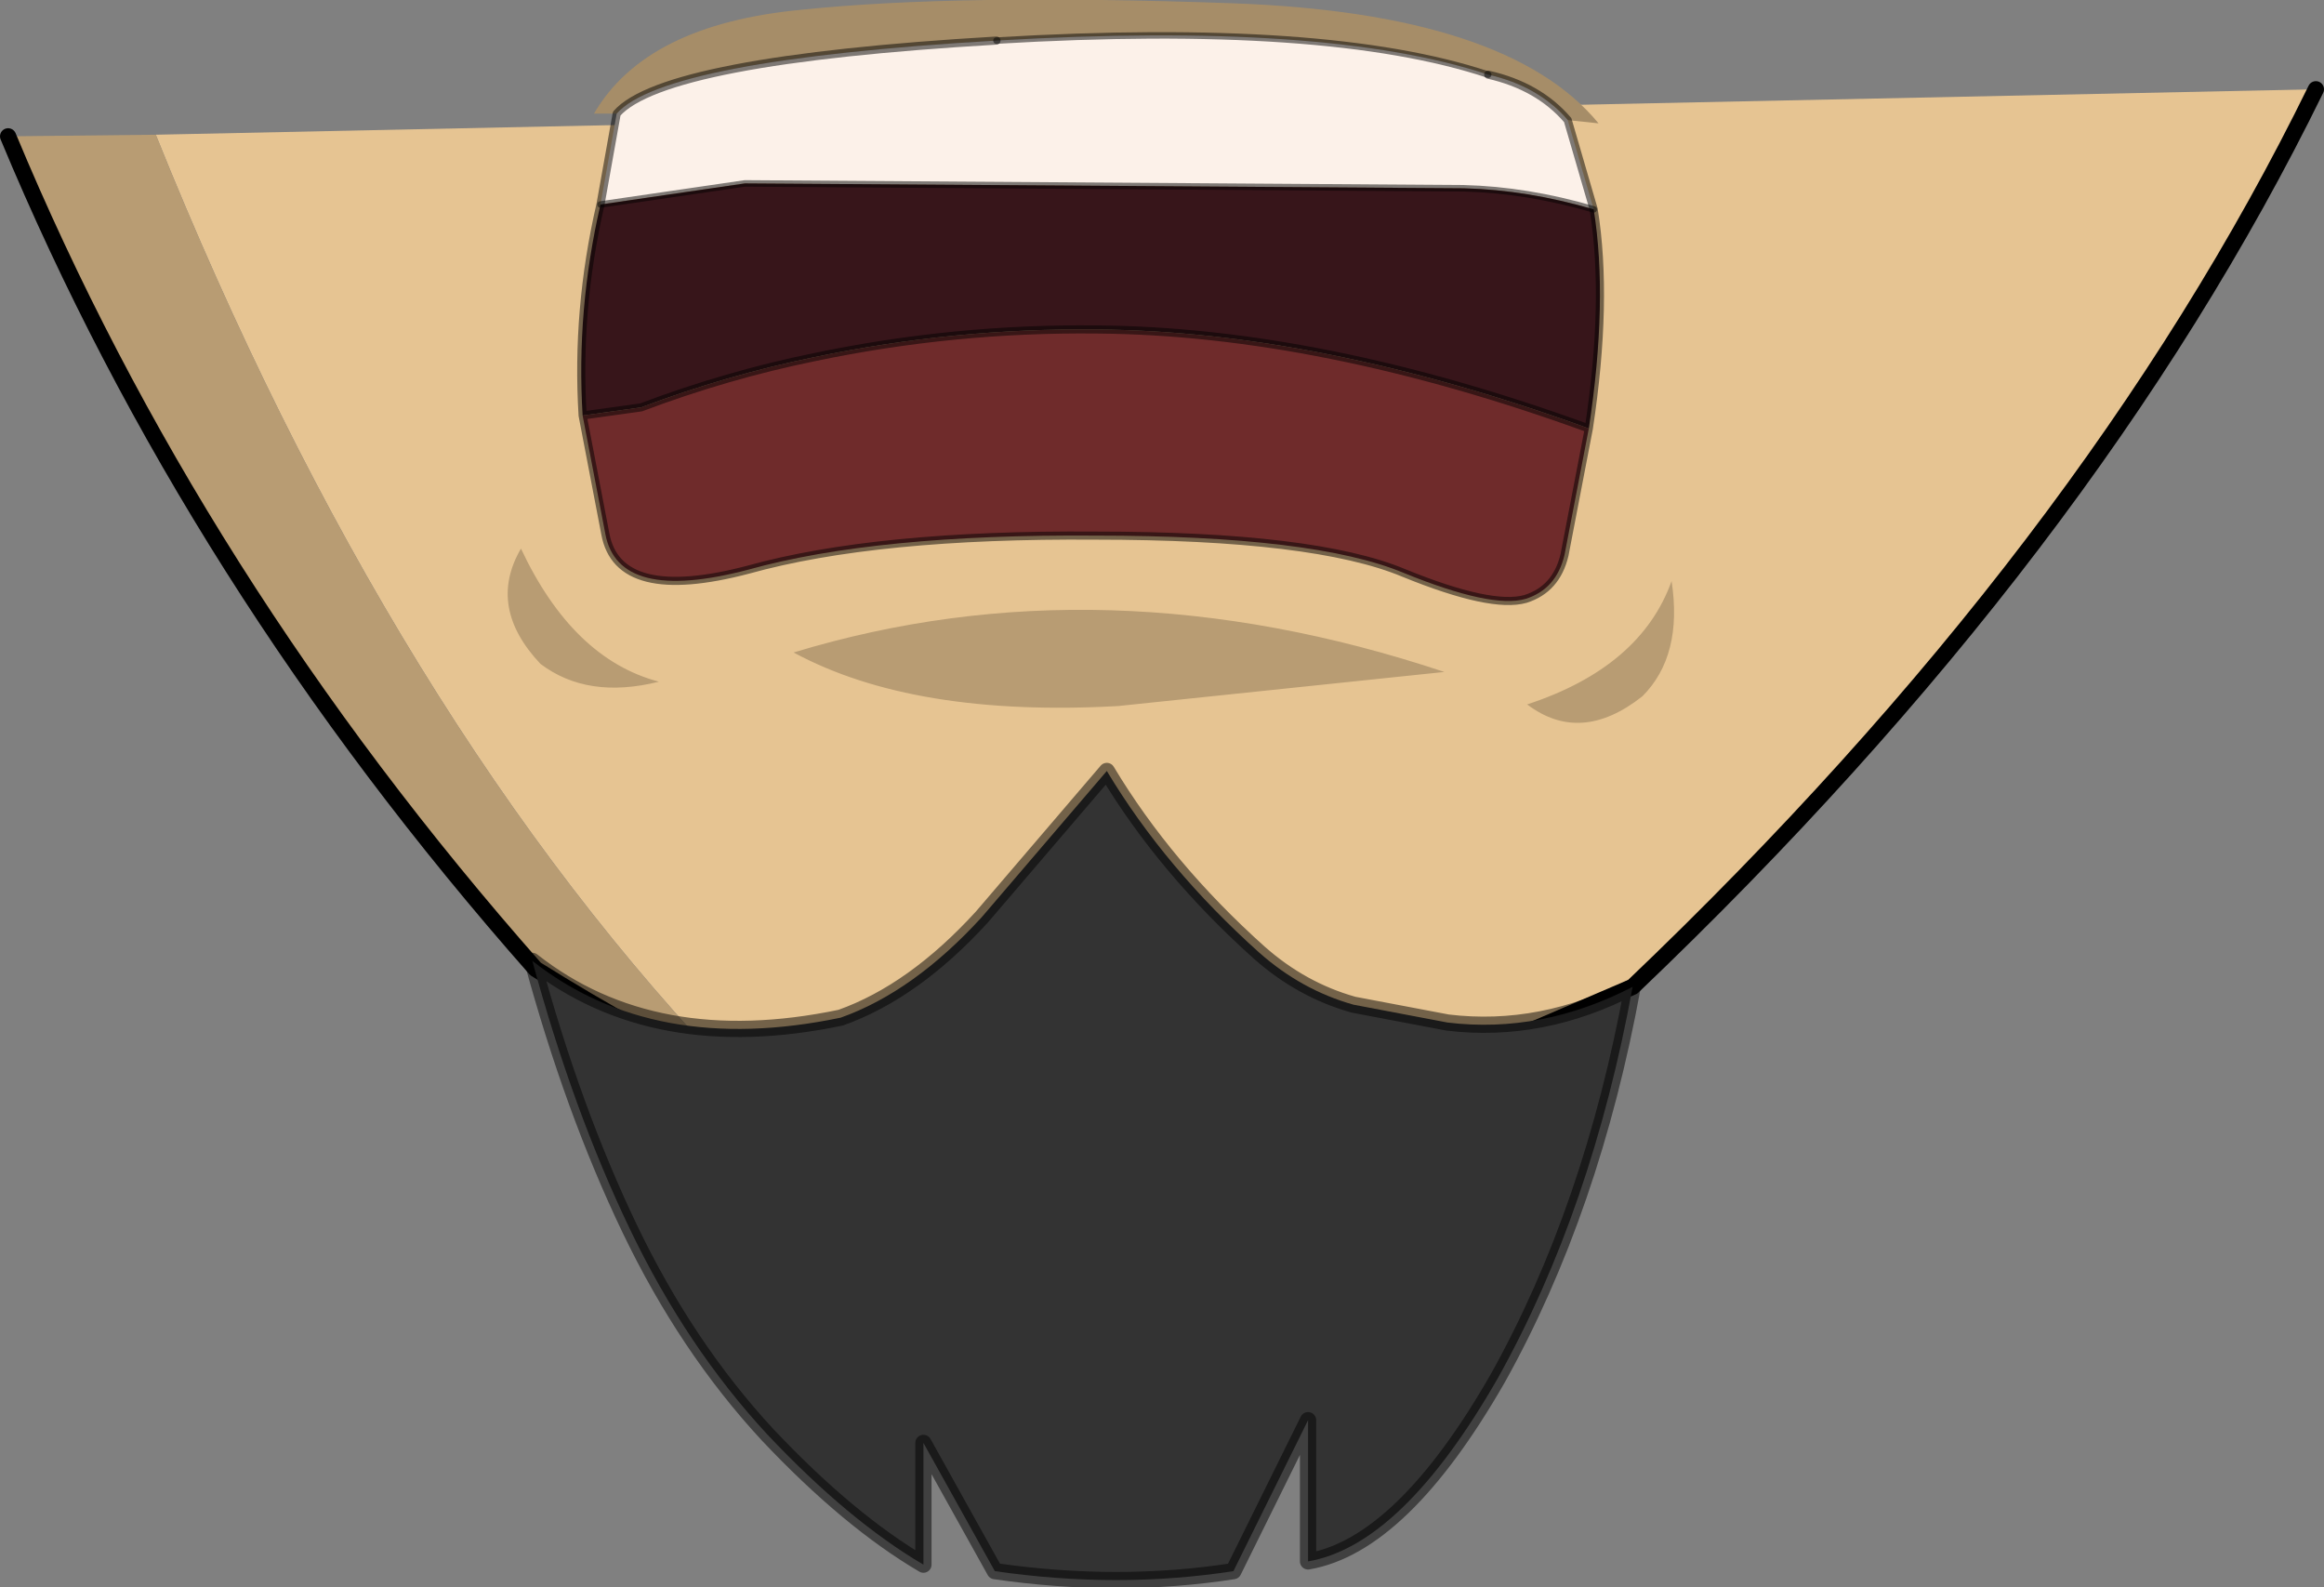
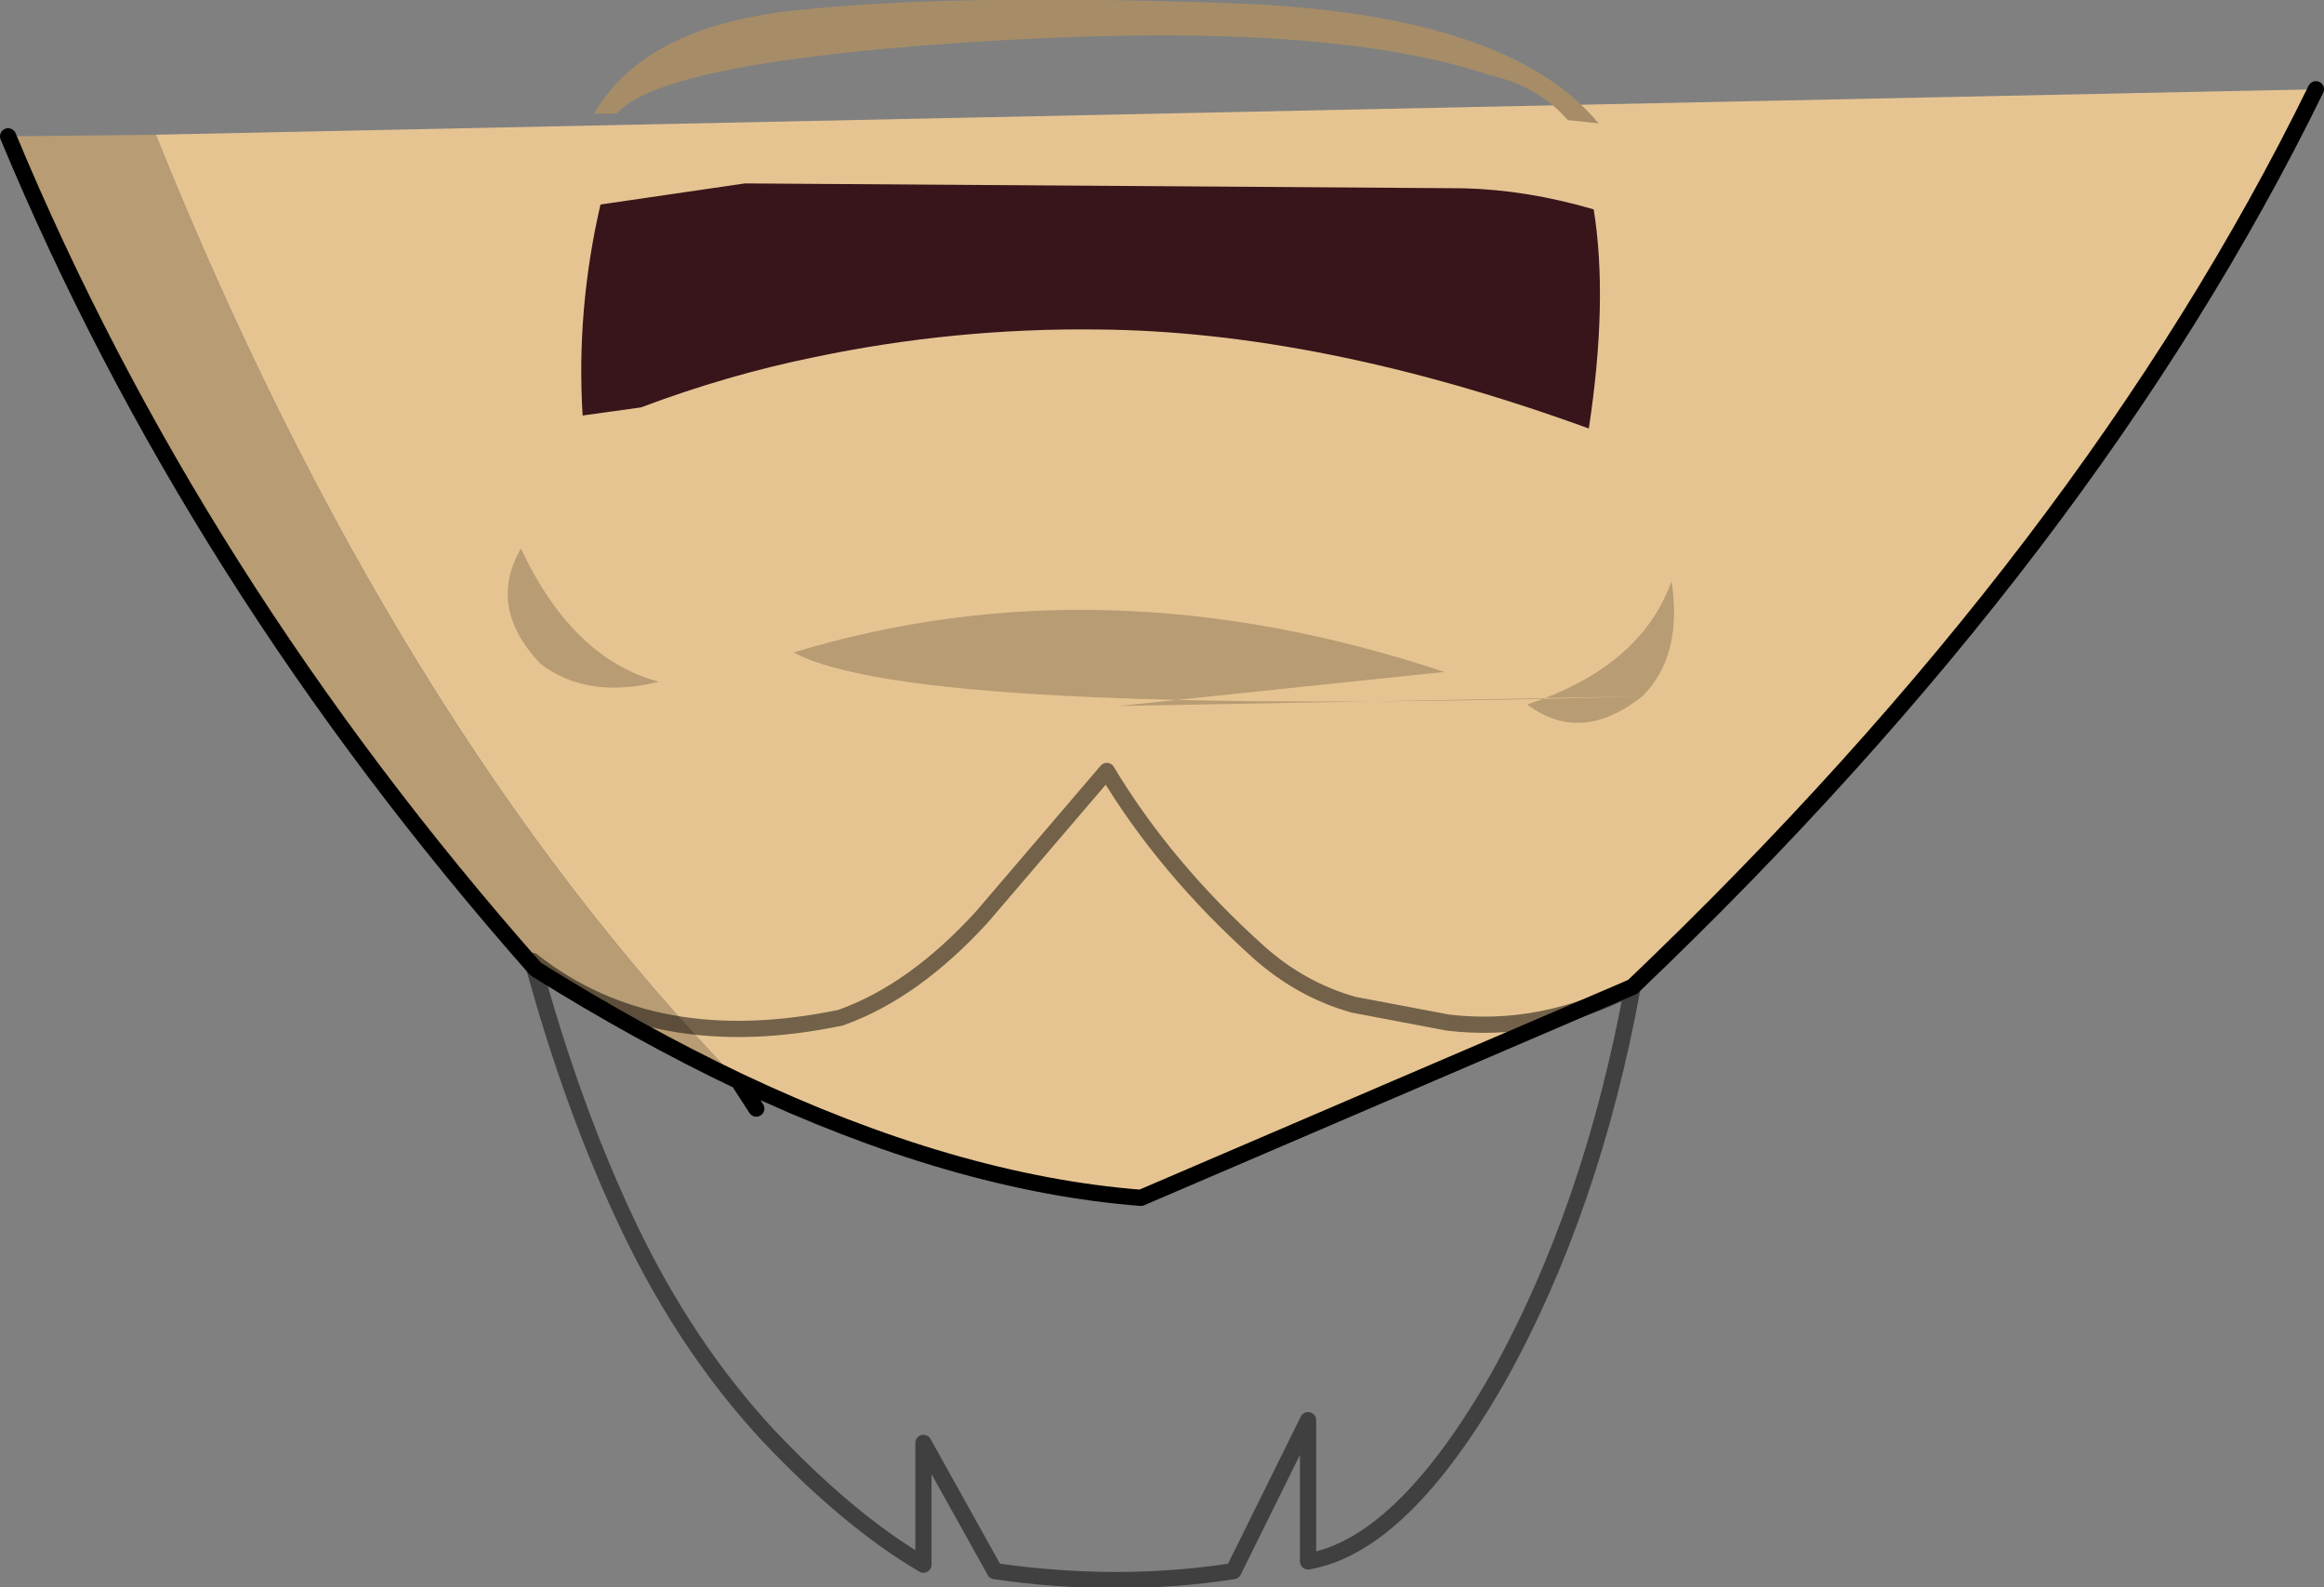
<svg xmlns="http://www.w3.org/2000/svg" height="48.9px" width="71.6px">
  <rect width="100%" height="100%" fill="#808080" stroke="none" />
  <g transform="matrix(1.0, 0.0, 0.0, 1.0, 16.45, 0.35)">
    <path d="M54.9 2.4 Q47.95 16.6 33.85 30.05 L18.7 36.55 Q12.95 36.1 6.3 32.95 -4.35 21.95 -11.65 3.8 L54.9 2.4" fill="#e6c492" fill-rule="evenodd" stroke="none" />
    <path d="M-11.65 3.8 Q-4.35 21.95 6.3 32.95 3.25 31.5 0.05 29.5 -10.5 17.55 -16.2 3.85 L-11.65 3.8" fill="#b89c73" fill-rule="evenodd" stroke="none" />
    <path d="M6.3 32.95 L6.85 33.8 M6.3 32.95 Q12.95 36.1 18.7 36.55 L33.85 30.05 Q47.95 16.6 54.9 2.4 M6.3 32.95 Q3.25 31.5 0.05 29.5 -10.5 17.55 -16.2 3.85" fill="none" stroke="#000000" stroke-linecap="round" stroke-linejoin="round" stroke-width="0.5" />
-     <path d="M13.8 27.9 L17.65 23.4 Q19.45 26.4 22.35 29.0 23.65 30.15 25.25 30.6 L28.15 31.15 Q31.05 31.5 33.85 30.05 32.6 36.9 29.7 42.1 26.75 47.25 23.85 47.75 L23.85 43.4 21.55 48.05 Q18.0 48.6 14.2 48.05 L12.0 44.1 12.0 47.85 Q9.7 46.5 7.2 43.85 4.7 41.15 2.95 37.5 1.2 33.85 -0.05 29.25 3.7 32.2 9.45 31.0 11.7 30.2 13.8 27.9" fill="#333333" fill-rule="evenodd" stroke="none" />
    <path d="M2.55 3.15 L1.85 3.15 Q3.45 0.4 8.25 -0.05 13.05 -0.55 21.5 -0.25 30.0 0.05 32.8 3.45 L31.85 3.35 Q30.95 2.3 29.4 1.95 24.45 0.3 14.25 0.9 4.0 1.5 2.55 3.15" fill="#a68d68" fill-rule="evenodd" stroke="none" />
-     <path d="M34.15 21.1 Q32.25 22.6 30.6 21.35 34.1 20.2 35.05 17.55 35.4 19.85 34.15 21.1 M18.0 21.4 Q11.7 21.75 8.0 19.75 17.55 16.85 28.05 20.35 L18.0 21.4 M3.85 20.65 Q1.65 21.2 0.2 20.1 -1.45 18.35 -0.4 16.55 1.2 19.95 3.85 20.65" fill="#b89c73" fill-rule="evenodd" stroke="none" />
-     <path d="M31.85 3.35 L32.65 6.1 Q30.6 5.5 28.65 5.45 L6.5 5.3 2.05 5.95 2.55 3.15 Q4.0 1.5 14.25 0.9 24.45 0.3 29.4 1.95 30.95 2.3 31.85 3.35" fill="#fcf1e9" fill-rule="evenodd" stroke="none" />
-     <path d="M32.5 12.85 L31.75 16.75 Q31.5 17.8 30.55 18.1 29.5 18.4 26.8 17.3 24.05 16.15 17.3 16.15 10.55 16.1 6.6 17.2 2.6 18.25 2.2 16.1 L1.5 12.45 3.3 12.2 Q5.95 11.2 8.65 10.65 12.95 9.75 17.35 9.8 24.25 9.85 32.5 12.85" fill="#6f2b2b" fill-rule="evenodd" stroke="none" />
+     <path d="M34.15 21.1 Q32.25 22.6 30.6 21.35 34.1 20.2 35.05 17.55 35.4 19.85 34.15 21.1 Q11.7 21.75 8.0 19.75 17.55 16.85 28.05 20.35 L18.0 21.4 M3.85 20.65 Q1.65 21.2 0.2 20.1 -1.45 18.35 -0.4 16.55 1.2 19.95 3.85 20.65" fill="#b89c73" fill-rule="evenodd" stroke="none" />
    <path d="M32.65 6.1 Q33.1 8.9 32.5 12.85 24.25 9.85 17.35 9.8 12.95 9.75 8.65 10.65 5.95 11.2 3.3 12.2 L1.5 12.45 Q1.3 9.2 2.05 5.95 L6.5 5.3 28.65 5.45 Q30.6 5.5 32.65 6.1" fill="#37151a" fill-rule="evenodd" stroke="none" />
    <path d="M13.8 27.9 L17.65 23.4 Q19.45 26.4 22.35 29.0 23.65 30.15 25.25 30.6 L28.15 31.15 Q31.05 31.5 33.85 30.05 32.6 36.9 29.7 42.1 26.75 47.25 23.85 47.75 L23.85 43.4 21.55 48.05 Q18.0 48.6 14.2 48.05 L12.0 44.1 12.0 47.85 Q9.7 46.5 7.2 43.85 4.7 41.15 2.95 37.5 1.2 33.85 -0.05 29.25 3.7 32.2 9.45 31.0 11.7 30.2 13.8 27.9" fill="none" stroke="#000000" stroke-linecap="round" stroke-linejoin="round" stroke-opacity="0.498" stroke-width="0.5" />
-     <path d="M31.85 3.35 L32.65 6.1 Q33.1 8.9 32.5 12.85 L31.75 16.75 Q31.5 17.8 30.55 18.1 29.5 18.4 26.8 17.3 24.05 16.15 17.3 16.15 10.55 16.1 6.6 17.2 2.6 18.25 2.2 16.1 L1.5 12.45 Q1.3 9.2 2.05 5.95 L2.55 3.15 Q4.0 1.5 14.25 0.9 M29.4 1.95 Q30.95 2.3 31.85 3.35 M32.5 12.85 Q24.25 9.85 17.35 9.8 12.95 9.75 8.65 10.65 5.95 11.2 3.3 12.2 L1.5 12.45" fill="none" stroke="#000000" stroke-linecap="round" stroke-linejoin="round" stroke-opacity="0.498" stroke-width="0.25" />
-     <path d="M14.25 0.9 Q24.45 0.3 29.4 1.95 M32.65 6.1 Q30.6 5.5 28.65 5.45 L6.5 5.3 2.05 5.95" fill="none" stroke="#000000" stroke-linecap="round" stroke-linejoin="round" stroke-opacity="0.498" stroke-width="0.2" />
  </g>
</svg>